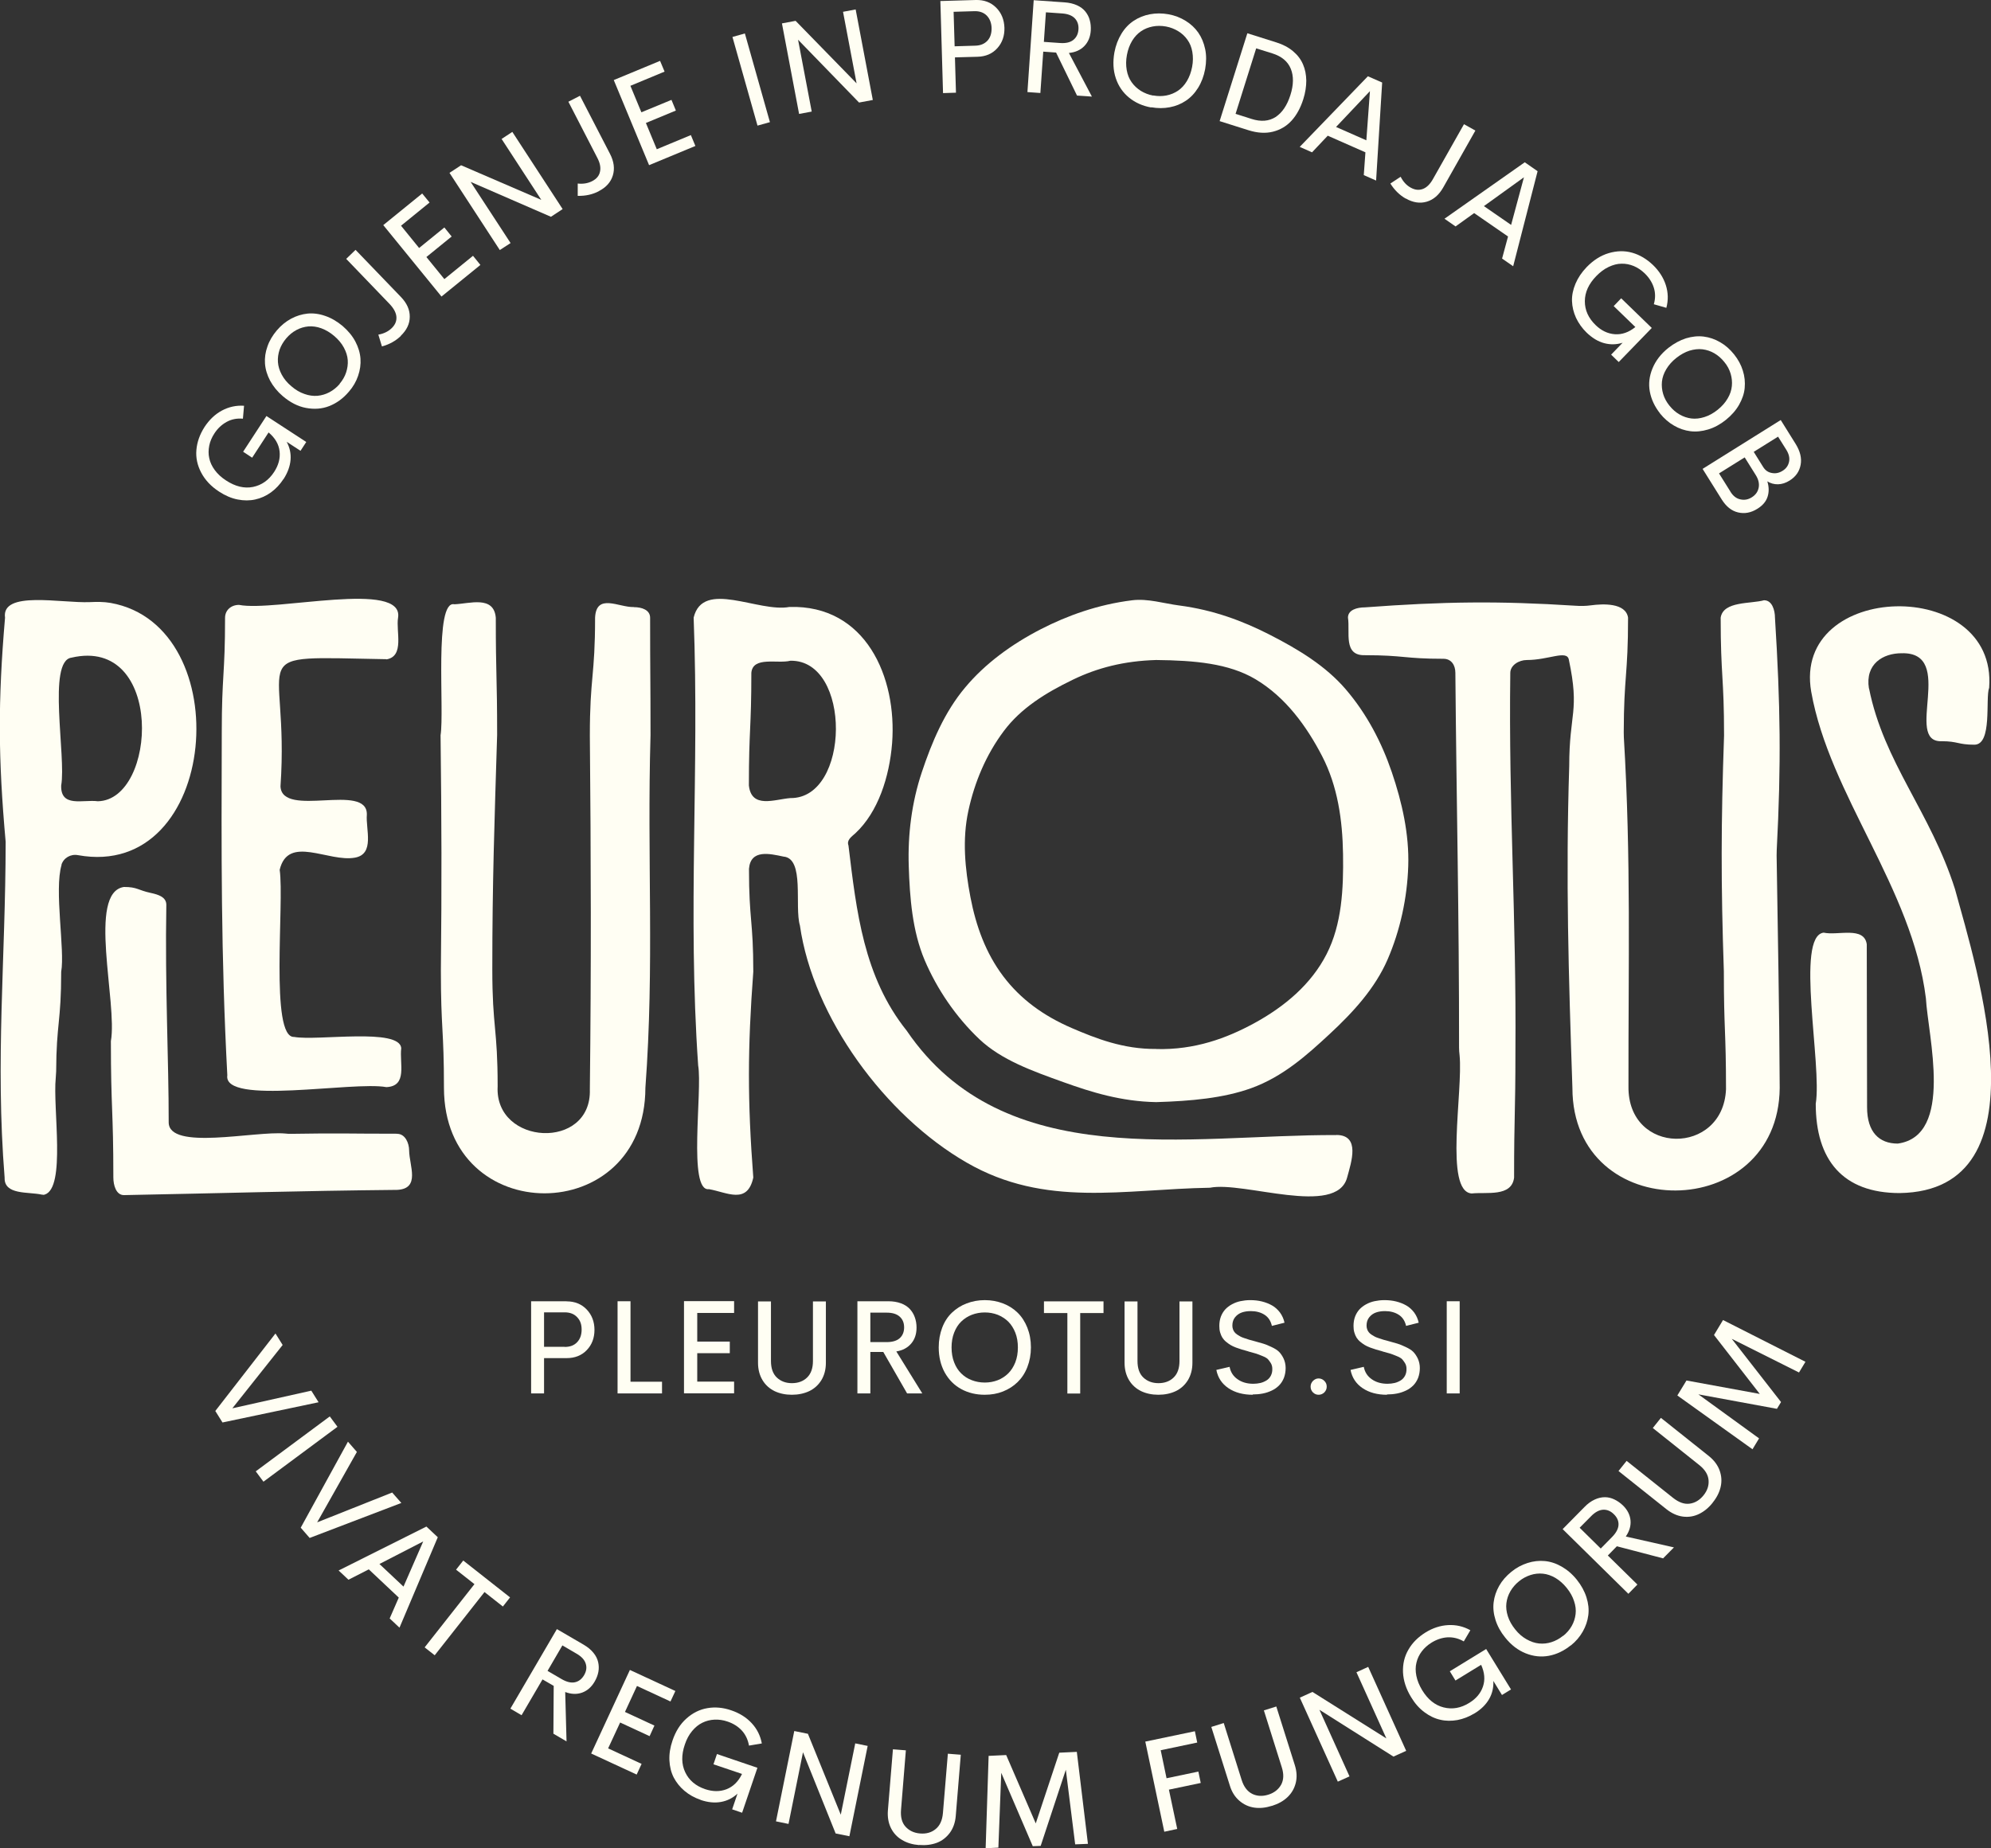
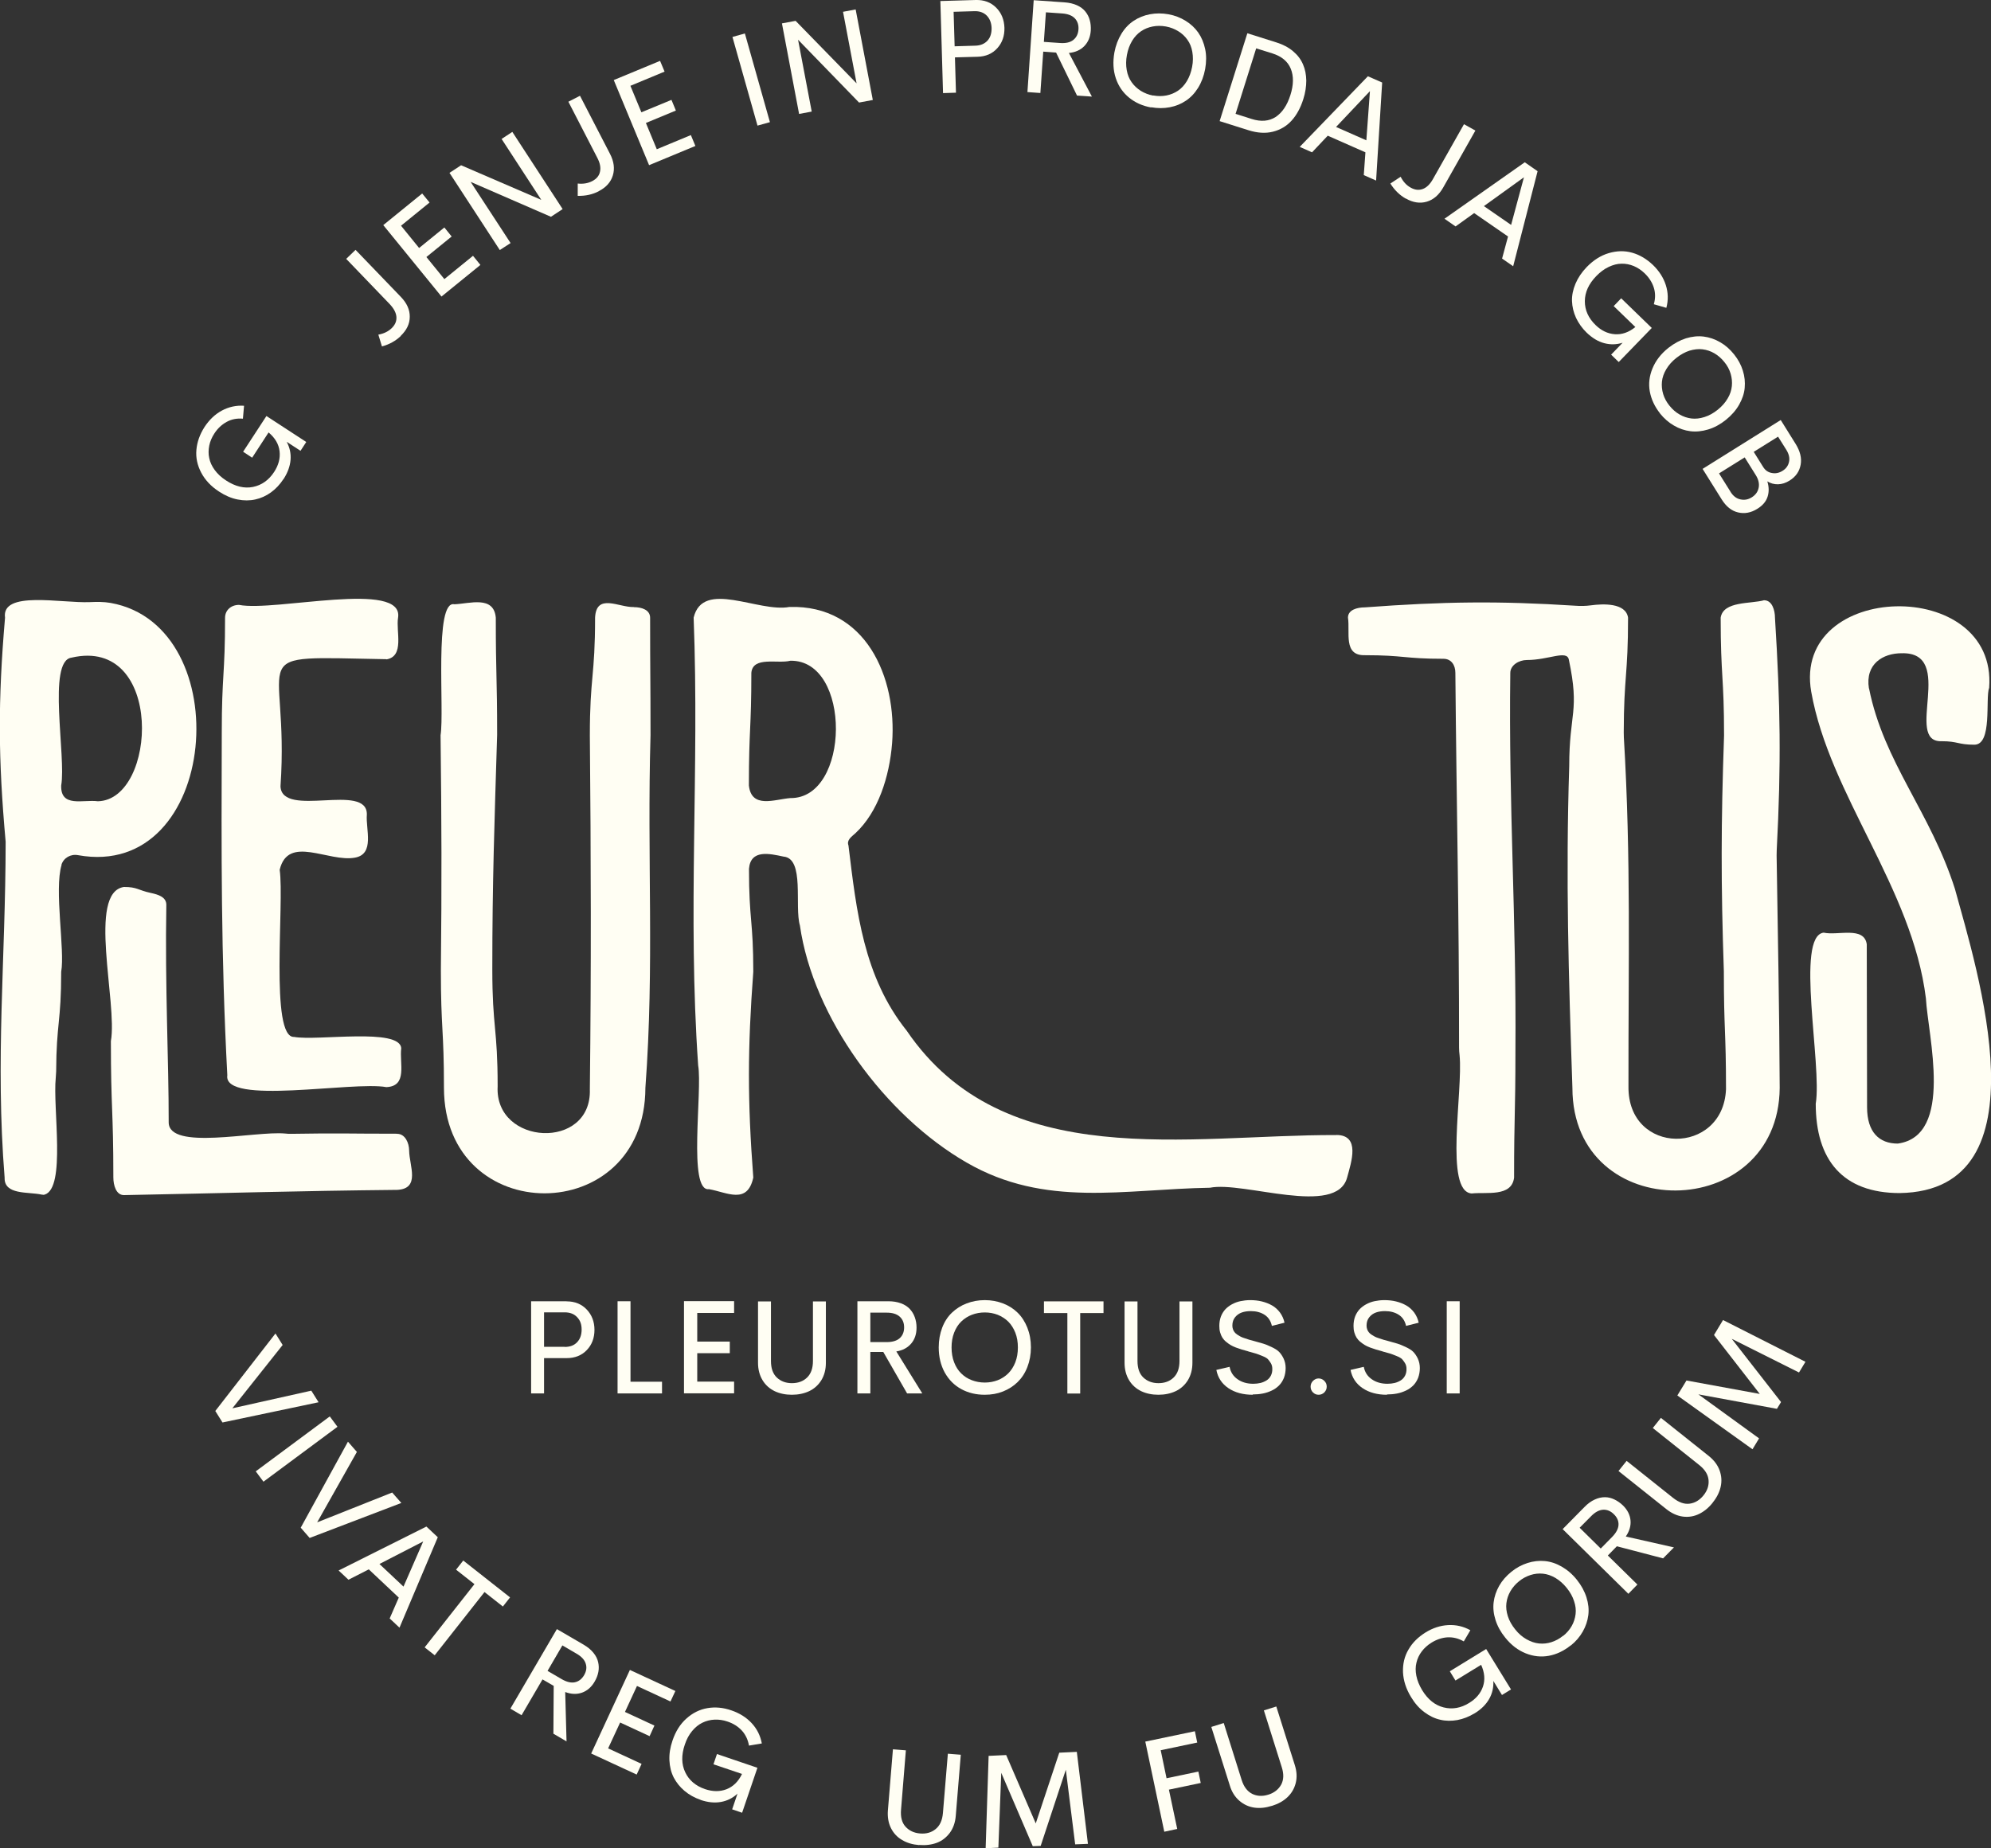
<svg xmlns="http://www.w3.org/2000/svg" id="Layer_2" viewBox="0 0 193.92 180.07">
  <rect x="0" y="0" width="193.92" height="180.07" fill="#333333" stroke="none" />
  <defs>
    <style>.cls-1{fill:#fffef3;}</style>
  </defs>
  <g id="Layer_1-2">
    <path class="cls-1" d="M38.69,110.46c.76,0,1.16.88,1.16,1.64.02,1.47,1.12,3.7-1.16,3.82-9.94.1-16.68.32-26.62.51-.76,0-1.03-.96-1.03-1.72,0-6.64-.24-6.64-.24-13.28.66-3.74-2.32-14.48,1.27-15.02,1.31,0,1.35.31,2.61.58.74.16,1.52.4,1.52,1.16-.14,7.92.24,15.28.23,21.19,0,2.79,8.4.82,11.33,1.09.2.02.41.04.61.03,5.01-.08,5.11-.01,10.32-.01Z" />
    <path class="cls-1" d="M37.63,64.22c-14.47-.25-9.39-1.02-10.31,12.39.15,3.15,8.5-.44,8.41,2.76-.12,1.41.79,3.82-1.14,4.18-2.58.49-6.53-2.27-7.35,1.19.47,3.2-.98,16.4,1.41,16.28,2.28.41,10.31-.92,10.43,1.11-.19,1.46.65,3.69-1.45,3.78-3.24-.6-15.93,1.82-15.49-1.16-.62-11.71-.58-21.69-.54-33.42,0-5.57.32-5.57.32-11.14,0-.76.6-1.26,1.36-1.26,3.5.69,16.1-2.46,15.49,1.26-.22,1.3.66,3.76-1.14,4.05Z" />
    <path class="cls-1" d="M61.75,59.15c.76,0,1.57.27,1.57,1.03,0,5.72.04,5.72.04,11.45-.35,12.07.39,22.31-.5,34.35-.02,13.67-19.6,13.73-19.62,0,0-5.72-.3-5.72-.3-11.45.09-8.55.07-14.35-.03-22.9.39-2.43-.65-13.22,1.35-12.76,1.49-.06,3.84-.88,4.03,1.31,0,5.71.13,5.71.13,11.41-.26,8.52-.47,14.3-.47,22.83,0,5.71.52,5.71.52,11.42-.31,5.76,9.18,6.27,8.98.28.14-12.1.11-22.36,0-34.46,0-5.74.51-5.74.51-11.49.12-2.42,2.31-.99,3.76-1.03Z" />
    <path class="cls-1" d="M130.17,110.58c-14.36-.06-32.37,3.78-41.86-10.17h0c-4.2-5.25-4.89-11.62-5.67-18.04-.19-.52.25-.82.68-1.2,2.2-2.05,3.31-5.48,3.57-8.77.49-6.41-2.56-13.49-10-13.27-3.02.57-8.43-2.71-9.33,1.04.57,14.98-.6,28.69.44,43.63.43,2.45-1.02,12.33,1.05,12.05,1.77.31,3.74,1.53,4.32-1.13-.57-7.5-.56-12.55,0-20.05,0-5.01-.42-5.01-.42-10.03.16-1.93,2.03-1.47,3.36-1.19,2.09.17,1.05,4.85,1.6,6.71,1.28,8.95,8.3,18.53,16.24,23.1,7.66,4.43,15.31,2.59,23.7,2.45,3.26-.66,12.33,2.87,13.36-1,.4-1.49,1.32-4.13-1.05-4.14ZM76.98,77.75c-1.53.12-3.79,1.07-4.04-1.23,0-5.49.24-5.49.24-10.97.14-1.65,2.58-.86,3.8-1.18,5.99-.11,5.84,13.45,0,13.38Z" />
    <path class="cls-1" d="M171.84,58.47c-1.3.38-3.99.06-4.25,1.7,0,5.74.33,5.74.33,11.49-.3,8.58-.31,14.39-.02,22.97,0,5.74.21,5.74.21,11.49-.28,6.48-9.59,6.47-9.5-.29-.02-11.94.26-22.1-.45-34,0-.16-.01-.33-.01-.49.01-5.46.42-5.54.42-11.17-.23-1.47-2.48-1.35-3.6-1.2-.51.07-1.03.08-1.54.04-7.51-.48-12.79-.41-20.49.16-.76,0-1.65.24-1.65,1,.22,1.42-.49,3.72,1.65,3.66,3.82,0,3.82.35,7.65.35.76,0,1.16.61,1.16,1.37.11,12.82.37,23.72.36,36.51,0,.25.02.49.05.74.35,3.54-1.51,13.29,1.18,13.47,1.43-.16,3.89.37,4.13-1.54,0-6.15.13-6.15.13-12.29.1-12.95-.67-23.94-.5-36.88,0-.76.85-1.26,1.61-1.26,2.13,0,3.89-1,4.09-.05,1.08,5.11.04,5.16.04,10.38-.35,11.01-.06,20.36.31,31.36.01,13.42,20.07,13.22,20.19,0-.04-8.46-.18-14.23-.3-22.63,0-.18,0-.36.01-.54.44-8.42.36-14.16-.17-22.63,0-.76-.29-1.71-1.05-1.71Z" />
    <path class="cls-1" d="M182.03,67.07c-.38-2.39,1.37-3.43,3.18-3.43,5.37-.15.17,8.7,3.9,8.57,1.59,0,1.59.34,3.18.34,1.79.02,1.06-4.52,1.45-5.55.83-10.88-19.21-10.4-17.33.39,1.79,10.09,9.84,19.11,11.17,29.87.2,3.65,2.76,13.39-2.74,14.15-1.81,0-2.99-1.11-2.99-3.54,0-7.94-.03-7.94-.03-15.88-.26-1.78-2.82-.82-4.2-1.13-2.78.34-.14,12.92-.77,16.67,0,5.46,2.62,8.7,8.18,8.7,14.38-.22,7.52-21.8,5.38-29.62-2.39-7.52-6.93-12.33-8.37-19.55Z" />
    <path class="cls-1" d="M6,84.25c-.74,2.44.34,8.31-.04,10.42h0c0,4.91-.47,5.01-.49,9.71-.01.21-.03.42-.04.63-.3,2.94,1.01,10.73-1.08,11.37-.16.05-.15,0-.29,0-1.31-.29-3.67.06-3.61-1.65-.92-11.48.09-21.22.1-32.72h0c-.73-8.17-.76-13.65-.06-21.83-.38-2.68,5.49-1.4,8.26-1.52.68-.03,1.36-.04,2.03.08,12.49,2.23,10.59,27.07-3.19,24.57-.7-.13-1.4.26-1.61.95ZM6.97,64.07c-2.39.29-.51,9.66-1.01,12.45-.07,2.19,2.13,1.35,3.57,1.54,5.78-.12,6.48-16.09-2.57-13.99Z" />
-     <path class="cls-1" d="M114.87,58.99c-1.52-.2-3.08-.7-4.6-.51-3.32.41-6.31,1.49-8.88,2.81-2.88,1.48-5.46,3.38-7.38,5.68-2.02,2.4-3.26,5.36-4.23,8.27-.98,2.94-1.37,6.05-1.27,9.13.1,3.1.35,6.33,1.55,9.17,1.2,2.82,3.04,5.53,5.33,7.7,2.14,2.02,5.13,3.09,8.23,4.2,2.67.96,5.59,1.87,8.99,1.93,3.4-.1,6.55-.39,9.23-1.35,3.12-1.12,5.48-3.26,7.64-5.26,2.33-2.16,4.45-4.48,5.67-7.29,1.23-2.84,1.91-6,2.01-9.1.1-3.09-.6-6.2-1.6-9.14-.99-2.91-2.44-5.69-4.49-8.08-1.95-2.27-4.57-3.87-7.47-5.35-2.58-1.31-5.39-2.37-8.72-2.81ZM112.6,102.19c-3.19.03-5.85-1.02-8.22-2.04-2.78-1.2-4.99-2.83-6.65-5.02-1.72-2.27-2.67-4.91-3.21-7.72-.53-2.78-.81-5.63-.2-8.43.6-2.78,1.73-5.47,3.45-7.76,1.66-2.22,4.05-3.71,6.74-5.01,2.36-1.14,4.95-1.82,8.1-1.91,3.72.04,7.06.32,9.67,1.87,2.94,1.75,4.98,4.58,6.49,7.49,1.52,2.93,1.99,6.25,2.04,9.57.05,3.35-.11,6.8-1.6,9.72-1.49,2.92-4.06,5.11-7.1,6.76-2.62,1.42-5.72,2.59-9.5,2.49Z" />
    <path class="cls-1" d="M27.61,46.67c-.34.52-.75.96-1.22,1.3-.47.34-.98.57-1.53.69-.54.12-1.12.12-1.72,0-.61-.12-1.21-.38-1.79-.76-.79-.51-1.37-1.13-1.75-1.85s-.54-1.46-.47-2.23.33-1.5.79-2.22c.46-.7,1.02-1.24,1.69-1.6s1.39-.52,2.16-.47l-.11,1.26c-.58-.05-1.11.05-1.58.31s-.88.63-1.2,1.13c-.25.38-.42.78-.5,1.19-.08.41-.09.82,0,1.21.08.4.26.79.54,1.17.28.38.65.72,1.1,1.01.9.59,1.78.8,2.62.63s1.54-.66,2.06-1.46c.43-.66.61-1.33.53-2.02-.08-.69-.44-1.3-1.07-1.83l-1.6,2.46-.88-.58,2.27-3.48,3.88,2.53-.56.86-1.35-.88c.3.55.43,1.14.38,1.76-.05.62-.28,1.25-.68,1.87Z" />
-     <path class="cls-1" d="M33.97,38.17c-.55.65-1.19,1.11-1.9,1.39s-1.47.33-2.27.18-1.54-.54-2.25-1.14c-.53-.45-.94-.96-1.24-1.51-.29-.55-.46-1.11-.5-1.67-.04-.56.04-1.12.24-1.67.19-.56.5-1.07.91-1.56.41-.48.87-.86,1.39-1.14.52-.28,1.05-.44,1.61-.5.55-.05,1.13.02,1.72.23.59.2,1.15.53,1.69.98.53.46.95.96,1.24,1.51s.46,1.11.5,1.67c.04.56-.04,1.11-.23,1.67s-.49,1.08-.9,1.55ZM33.07,37.4c.29-.34.51-.71.64-1.11.13-.4.19-.8.16-1.21-.03-.41-.16-.81-.38-1.22s-.54-.79-.94-1.13c-.4-.34-.82-.59-1.26-.75s-.86-.21-1.26-.18c-.4.04-.79.15-1.16.35-.37.2-.7.47-.99.81-.29.34-.51.72-.65,1.11-.13.4-.19.8-.16,1.21.03.41.15.81.37,1.22.22.41.53.79.94,1.13.4.35.83.6,1.27.75.44.16.86.21,1.27.18.41-.04.79-.15,1.17-.35.37-.2.71-.47,1-.81Z" />
    <path class="cls-1" d="M39.04,32.73c-.5.48-1.11.82-1.84,1.02l-.35-1.15c.52-.09.96-.3,1.3-.63.34-.33.49-.69.46-1.1-.03-.4-.25-.81-.64-1.23l-4.25-4.42.91-.88,4.41,4.58c.59.61.88,1.26.87,1.94,0,.69-.3,1.3-.88,1.86Z" />
    <path class="cls-1" d="M41.85,19.72l-2.79,2.27,1.76,2.17,2.46-2,.71.88-2.46,2,1.75,2.15,2.79-2.27.72.89-3.79,3.08-5.67-6.96,3.79-3.08.72.88Z" />
    <path class="cls-1" d="M48.85,13.54l1.05-.69,4.9,7.52-1.14.75-7.82-3.4,3.89,5.96-1.05.68-4.9-7.52,1.13-.74,7.81,3.37-3.87-5.94Z" />
    <path class="cls-1" d="M58.32,18.63c-.61.32-1.3.47-2.05.45v-1.2c.52.06,1-.02,1.42-.24.42-.22.67-.52.75-.92.09-.4,0-.85-.27-1.36l-2.81-5.45,1.13-.58,2.92,5.65c.39.75.48,1.46.28,2.11-.2.66-.66,1.17-1.37,1.53Z" />
    <path class="cls-1" d="M64.72,6.98l-3.32,1.38,1.07,2.58,2.93-1.21.43,1.04-2.92,1.21,1.06,2.56,3.32-1.38.44,1.06-4.51,1.87-3.44-8.29,4.51-1.87.44,1.05Z" />
    <path class="cls-1" d="M73.78,12.24l-2.44-8.64,1.21-.34,2.44,8.64-1.22.34Z" />
    <path class="cls-1" d="M82.11,1.15l1.23-.23,1.67,8.82-1.34.25-5.94-6.12,1.33,7-1.23.23-1.67-8.82,1.33-.25,5.94,6.09-1.32-6.97Z" />
    <path class="cls-1" d="M95.04,0c.8-.02,1.46.22,1.98.74.52.52.78,1.17.81,1.96.02.79-.21,1.46-.69,1.99-.48.54-1.13.82-1.93.84l-2.2.06.1,3.44-1.26.04-.26-8.97L95.04,0ZM94.98,4.45c.52-.01.91-.18,1.2-.49.28-.31.41-.72.4-1.24-.02-.49-.17-.89-.47-1.2-.3-.3-.71-.45-1.22-.43l-2.01.06.1,3.36,2-.06Z" />
    <path class="cls-1" d="M104.9,9.31l-2.04-4.19-1.25-.09-.28,4.03-1.26-.09L100.68.02l3.01.21c.46.03.86.13,1.2.28.35.16.62.36.82.61.2.25.35.53.43.84.09.31.12.65.1,1.01-.04.62-.25,1.13-.63,1.52-.37.38-.87.61-1.5.67l2.24,4.25-1.48-.1ZM101.87,1.2l-.2,2.88,1.58.11c.56.04.99-.06,1.29-.3.3-.24.47-.58.5-1.02.03-.44-.09-.8-.35-1.08-.27-.28-.68-.44-1.24-.48l-1.58-.11Z" />
    <path class="cls-1" d="M112.12,10.47c-.84-.15-1.55-.47-2.15-.96s-1.03-1.11-1.29-1.88c-.26-.77-.3-1.61-.14-2.52.13-.69.36-1.29.69-1.83s.73-.95,1.2-1.26.99-.52,1.57-.63c.58-.11,1.18-.11,1.8,0,.62.11,1.18.33,1.68.64.5.31.91.69,1.23,1.15.32.46.54.99.67,1.6s.12,1.26,0,1.95c-.13.69-.36,1.3-.69,1.83-.33.53-.73.95-1.2,1.26-.46.31-.98.52-1.56.63s-1.18.11-1.8,0ZM112.33,9.3c.44.08.87.08,1.28,0,.41-.08.79-.24,1.12-.46.34-.23.63-.54.87-.94.24-.4.41-.86.51-1.38.1-.52.1-1.01.02-1.47-.08-.46-.24-.85-.48-1.18-.23-.33-.53-.61-.89-.83-.36-.22-.76-.38-1.2-.46-.45-.08-.87-.08-1.29,0-.41.08-.79.23-1.13.46s-.63.54-.87.93c-.24.4-.41.85-.51,1.38-.1.52-.1,1.02-.02,1.47.08.46.24.86.48,1.19.23.33.53.61.89.84.36.22.76.38,1.2.46Z" />
    <path class="cls-1" d="M118.79,11.8l2.7-8.56,2.82.89c.65.2,1.19.49,1.63.86.44.37.76.79.97,1.28.21.48.31,1.01.32,1.58,0,.57-.09,1.18-.29,1.81-.27.85-.65,1.55-1.14,2.09-.49.54-1.1.9-1.82,1.08-.72.18-1.51.13-2.37-.14l-2.82-.89ZM120.34,11.09l1.57.5c.91.29,1.69.22,2.33-.19.64-.42,1.12-1.13,1.44-2.13.32-1,.33-1.86.04-2.57-.29-.71-.88-1.21-1.8-1.5l-1.57-.49-2.01,6.39Z" />
    <path class="cls-1" d="M132.83,17.06l.16-2.22-3.67-1.62-1.53,1.62-1.2-.53,6.64-6.88,1.39.61-.59,9.55-1.2-.53ZM130.13,12.37l2.95,1.3.35-4.79-3.3,3.49Z" />
    <path class="cls-1" d="M136.92,19.35c-.6-.34-1.1-.83-1.5-1.47l1-.66c.24.47.56.83.98,1.06.41.23.8.27,1.18.13s.71-.47.99-.97l3.02-5.34,1.11.62-3.13,5.54c-.42.74-.96,1.2-1.61,1.39s-1.34.09-2.03-.31Z" />
    <path class="cls-1" d="M146.3,25.19l.58-2.15-3.3-2.28-1.81,1.3-1.08-.75,7.82-5.5,1.25.87-2.38,9.26-1.08-.75ZM144.53,20.08l2.65,1.83,1.25-4.64-3.9,2.81Z" />
    <path class="cls-1" d="M154.54,32.41c-.45-.44-.79-.92-1.04-1.45-.24-.53-.37-1.07-.39-1.63-.02-.55.1-1.12.34-1.69.24-.57.6-1.11,1.09-1.62.65-.67,1.37-1.13,2.15-1.36s1.54-.25,2.28-.04,1.41.61,2.03,1.2c.6.58,1.02,1.24,1.25,1.96.23.73.25,1.46.05,2.21l-1.22-.35c.16-.56.16-1.1,0-1.61-.16-.51-.46-.98-.88-1.39-.33-.32-.69-.56-1.07-.72-.39-.16-.78-.24-1.19-.23-.41,0-.82.11-1.25.31-.43.2-.83.5-1.21.89-.75.77-1.12,1.59-1.12,2.46,0,.87.35,1.64,1.04,2.31.56.55,1.19.85,1.88.9s1.36-.18,2-.7l-2.11-2.04.73-.76,2.98,2.89-3.22,3.32-.74-.72,1.12-1.16c-.6.19-1.2.2-1.8.04-.6-.16-1.17-.51-1.71-1.03Z" />
    <path class="cls-1" d="M161.69,40.28c-.53-.67-.86-1.38-1-2.13s-.05-1.51.26-2.26c.31-.75.82-1.42,1.55-2,.55-.43,1.12-.74,1.71-.93.6-.18,1.17-.24,1.73-.17.55.07,1.09.25,1.6.55.51.29.96.69,1.36,1.19.39.49.68,1.02.85,1.58.18.56.23,1.12.18,1.68-.05.56-.24,1.1-.55,1.65-.31.54-.74,1.03-1.29,1.47-.55.44-1.12.75-1.72.93-.6.18-1.18.24-1.73.17-.55-.07-1.09-.25-1.6-.55-.51-.29-.96-.69-1.36-1.18ZM162.62,39.54c.28.35.6.63.97.84.36.21.75.34,1.15.39.4.05.83,0,1.27-.14.45-.14.88-.38,1.29-.71.41-.33.74-.7.97-1.1.24-.4.37-.8.41-1.21.04-.4,0-.81-.12-1.21s-.32-.78-.61-1.13c-.28-.35-.61-.64-.97-.85-.36-.21-.75-.34-1.15-.39-.4-.05-.83,0-1.27.13-.44.14-.87.38-1.29.71-.42.33-.74.7-.98,1.1-.24.4-.38.81-.42,1.21s0,.81.12,1.21.33.78.61,1.13Z" />
    <path class="cls-1" d="M172.13,46.88c.17.54.18,1.04.03,1.51s-.48.86-1,1.18c-.62.39-1.25.5-1.88.35s-1.15-.57-1.58-1.25l-1.87-2.99,7.61-4.76,1.46,2.34c.43.7.6,1.37.48,2.02s-.47,1.16-1.08,1.54c-.37.23-.74.35-1.12.36s-.74-.09-1.07-.3ZM168.54,47.9c.26.42.58.67.97.75.39.09.76.02,1.11-.2.37-.23.59-.54.67-.93.08-.39-.01-.81-.29-1.25l-1.07-1.71-2.5,1.56,1.11,1.77ZM173.63,45.86c.34-.21.54-.5.62-.87.08-.37-.01-.75-.26-1.16l-.81-1.29-2.37,1.48.91,1.46c.21.34.49.54.86.6.36.07.71,0,1.05-.22Z" />
    <path class="cls-1" d="M30.32,135.48l.71,1.13-9.36,1.97-.7-1.12,5.86-7.55.7,1.12-4.9,6.17,7.69-1.72Z" />
    <path class="cls-1" d="M24.91,143.34l7.21-5.35.75,1.01-7.21,5.35-.75-1.01Z" />
    <path class="cls-1" d="M38.21,145.42l.88,1-8.93,3.41-.87-1,4.6-8.38.87,1-3.87,6.86,7.32-2.91Z" />
    <path class="cls-1" d="M37.95,157.68l.89-2.04-2.92-2.75-1.98,1.01-.96-.9,8.55-4.28,1.11,1.04-3.73,8.81-.96-.9ZM36.95,152.36l2.35,2.21,1.92-4.4-4.27,2.2Z" />
    <path class="cls-1" d="M49.68,155.62l-.7.89-1.79-1.41-4.85,6.16-.98-.77,4.85-6.16-1.79-1.41.7-.89,4.56,3.59Z" />
    <path class="cls-1" d="M53.9,168.9l.03-4.66-1.09-.63-2.04,3.49-1.09-.64,4.53-7.75,2.61,1.52c.39.23.71.49.95.79.24.29.39.6.46.91s.08.63.02.95c-.06.32-.18.63-.36.94-.31.54-.73.9-1.23,1.08-.51.18-1.05.16-1.64-.06l.13,4.81-1.28-.75ZM54.78,160.29l-1.45,2.49,1.37.8c.48.28.92.39,1.29.31.38-.08.67-.31.9-.69.22-.38.28-.75.16-1.12-.11-.37-.41-.7-.9-.98l-1.37-.8Z" />
    <path class="cls-1" d="M65.3,165.76l-3.26-1.51-1.17,2.53,2.87,1.33-.47,1.03-2.87-1.33-1.17,2.52,3.26,1.51-.48,1.04-4.43-2.05,3.77-8.14,4.43,2.05-.48,1.03Z" />
    <path class="cls-1" d="M68.23,175.34c-.59-.2-1.11-.49-1.56-.87-.45-.38-.79-.81-1.05-1.3-.25-.49-.39-1.05-.42-1.67-.03-.62.07-1.26.3-1.93.3-.89.75-1.61,1.36-2.15.6-.54,1.28-.88,2.04-1.01.76-.13,1.54-.06,2.34.22.79.27,1.45.68,1.97,1.24.52.56.85,1.22.99,1.98l-1.25.21c-.1-.57-.33-1.06-.69-1.46-.37-.4-.83-.69-1.39-.88-.43-.15-.86-.21-1.28-.19-.42.02-.81.12-1.18.3-.37.18-.7.45-1,.81-.3.36-.54.8-.71,1.32-.35,1.02-.33,1.92.04,2.7.37.78,1.02,1.33,1.93,1.64.75.25,1.44.26,2.09.01.64-.25,1.15-.74,1.51-1.49l-2.78-.94.34-1,3.94,1.34-1.49,4.38-.97-.33.52-1.53c-.46.43-1,.7-1.62.81-.61.11-1.28.04-1.98-.2Z" />
-     <path class="cls-1" d="M83.28,169.84l1.23.25-1.78,8.8-1.34-.27-3.18-7.91-1.41,6.98-1.22-.25,1.78-8.8,1.33.27,3.2,7.88,1.41-6.95Z" />
    <path class="cls-1" d="M89.51,179.75c-.62-.05-1.17-.21-1.64-.49-.47-.27-.84-.66-1.09-1.16-.25-.5-.35-1.08-.3-1.73l.49-5.95,1.26.1-.47,5.78c-.06.71.08,1.26.43,1.65s.82.62,1.42.67c.6.05,1.11-.09,1.52-.43.41-.33.65-.85.71-1.56l.48-5.78,1.26.1-.49,5.95c-.05.65-.25,1.21-.58,1.66-.34.45-.76.78-1.27.97-.51.19-1.08.26-1.71.21Z" />
    <path class="cls-1" d="M105.96,179.63l-1.24.05-.91-7.27-2.45,7.42-.77.03-3.07-7.15-.28,7.29-1.24.06.29-9,1.71-.08,2.88,6.66,2.29-6.89,1.71-.08,1.08,8.94Z" />
    <path class="cls-1" d="M116.62,169.76l-3.57.75.57,2.73,3.1-.65.23,1.11-3.1.65.81,3.83-1.26.27-1.85-8.78,4.83-1.01.23,1.11Z" />
    <path class="cls-1" d="M123.87,175.93c-.6.19-1.17.25-1.71.17-.54-.08-1.02-.3-1.45-.67-.43-.37-.74-.86-.93-1.49l-1.8-5.7,1.21-.38,1.74,5.53c.21.68.56,1.13,1.03,1.37.47.23.99.26,1.57.08.58-.18.99-.51,1.25-.97.25-.46.28-1.03.06-1.71l-1.74-5.53,1.21-.38,1.8,5.7c.2.63.23,1.21.09,1.76-.14.55-.41,1-.81,1.38s-.9.65-1.5.84Z" />
-     <path class="cls-1" d="M132.12,162.91l1.14-.52,3.7,8.18-1.24.56-7.21-4.56,2.93,6.49-1.14.51-3.7-8.18,1.23-.56,7.2,4.53-2.92-6.46Z" />
    <path class="cls-1" d="M143.61,166.92c-.54.33-1.09.54-1.66.65-.57.1-1.13.1-1.67-.03-.54-.12-1.06-.37-1.55-.74-.5-.37-.93-.86-1.29-1.46-.49-.8-.75-1.61-.79-2.42-.03-.81.14-1.55.53-2.21.38-.67.94-1.22,1.66-1.67.71-.44,1.45-.68,2.21-.72.76-.04,1.48.12,2.16.5l-.64,1.09c-.5-.29-1.02-.42-1.56-.4-.54.03-1.06.2-1.57.51-.39.24-.71.53-.96.86-.25.33-.43.7-.52,1.1-.1.39-.1.82-.01,1.28.09.46.28.92.56,1.39.56.92,1.26,1.48,2.1,1.69s1.67.07,2.49-.44c.67-.41,1.12-.94,1.34-1.6.22-.65.16-1.36-.18-2.11l-2.5,1.53-.55-.9,3.54-2.17,2.42,3.94-.88.54-.84-1.37c.03.63-.1,1.22-.41,1.76-.31.54-.78,1.01-1.42,1.4Z" />
    <path class="cls-1" d="M152.98,160.3c-.66.53-1.37.87-2.12,1.01-.76.14-1.51.06-2.26-.24s-1.42-.81-2-1.54c-.44-.54-.75-1.11-.94-1.71-.19-.6-.25-1.17-.18-1.73.07-.56.25-1.09.54-1.6.29-.51.69-.96,1.18-1.36.49-.4,1.02-.68,1.58-.86s1.12-.24,1.67-.19c.56.05,1.11.23,1.65.54.54.31,1.04.73,1.48,1.28.44.55.75,1.12.94,1.72s.25,1.17.18,1.73c-.07.55-.25,1.09-.54,1.6s-.68.97-1.17,1.36ZM152.24,159.38c.35-.28.63-.6.84-.97s.33-.75.38-1.16,0-.83-.15-1.27c-.14-.44-.38-.87-.72-1.29-.33-.41-.7-.73-1.1-.97-.4-.23-.8-.37-1.21-.41-.4-.04-.81,0-1.21.13-.4.13-.78.33-1.12.61-.35.28-.63.61-.84.97-.21.37-.34.75-.39,1.16-.05.4,0,.83.14,1.27.14.44.38.87.71,1.28.33.42.7.74,1.11.97s.81.37,1.22.41c.41.04.81,0,1.21-.13.4-.13.78-.33,1.13-.62Z" />
    <path class="cls-1" d="M161.99,151.82l-4.51-1.18-.88.9,2.88,2.83-.88.9-6.4-6.3,2.12-2.15c.32-.33.65-.57,1-.73.34-.16.68-.23,1-.23.32,0,.63.08.92.22s.57.33.83.58c.45.44.69.93.74,1.46s-.11,1.06-.46,1.57l4.69,1.06-1.04,1.05ZM153.86,148.84l2.05,2.02,1.11-1.13c.39-.4.6-.79.62-1.17.02-.38-.13-.73-.45-1.04-.31-.31-.66-.46-1.05-.44-.38.02-.78.23-1.17.63l-1.12,1.13Z" />
    <path class="cls-1" d="M166.81,146.4c-.39.49-.83.85-1.32,1.09-.49.24-1.02.33-1.57.26s-1.09-.31-1.61-.72l-4.67-3.72.79-.99,4.53,3.61c.56.44,1.09.63,1.61.56s.97-.34,1.35-.81c.38-.47.54-.97.49-1.5-.05-.53-.35-1.01-.9-1.45l-4.53-3.61.79-.99,4.67,3.72c.51.41.86.88,1.05,1.41.19.53.22,1.06.1,1.59-.12.53-.38,1.05-.78,1.54Z" />
    <path class="cls-1" d="M175.86,132.65l-.64,1.06-6.55-3.28,4.8,6.16-.4.66-7.65-1.41,5.91,4.29-.64,1.06-7.32-5.24.89-1.46,7.14,1.31-4.46-5.74.88-1.46,8.03,4.07Z" />
    <path class="cls-1" d="M55.19,126.78c.8,0,1.46.27,1.96.8.5.53.75,1.19.75,1.98s-.25,1.45-.75,1.97c-.5.52-1.15.78-1.96.78h-2.2v3.44h-1.26v-8.98h3.46ZM55,131.22c.52,0,.92-.15,1.21-.46.29-.3.44-.71.44-1.23s-.14-.9-.44-1.21c-.29-.31-.69-.47-1.21-.47h-2.01v3.36h2.01Z" />
    <path class="cls-1" d="M61.41,134.61h3.07v1.14h-4.33v-8.98h1.26v7.83Z" />
    <path class="cls-1" d="M71.5,127.91h-3.59v2.79h3.17v1.13h-3.17v2.77h3.59v1.14h-4.88v-8.98h4.88v1.14Z" />
    <path class="cls-1" d="M77.13,135.88c-.63,0-1.19-.12-1.68-.35-.49-.24-.89-.59-1.18-1.07-.29-.48-.44-1.05-.44-1.7v-5.97h1.26v5.8c0,.71.19,1.25.57,1.61.38.36.87.55,1.47.55s1.1-.18,1.48-.55.57-.9.57-1.61v-5.8h1.26v5.97c0,.66-.15,1.22-.44,1.7-.3.48-.69.83-1.19,1.07-.49.23-1.06.35-1.69.35Z" />
    <path class="cls-1" d="M88.35,135.75l-2.32-4.04h-1.26v4.04h-1.26v-8.98h3.02c.46,0,.86.07,1.22.2.36.13.64.32.86.55.22.24.38.5.49.81.11.3.17.64.17,1,0,.63-.17,1.15-.52,1.56-.35.41-.83.67-1.45.77l2.53,4.09h-1.48ZM84.77,127.87v2.88h1.59c.56,0,.99-.13,1.27-.38s.43-.61.43-1.05-.14-.79-.43-1.05-.71-.39-1.27-.39h-1.59Z" />
    <path class="cls-1" d="M95.92,135.88c-.85,0-1.61-.18-2.29-.55-.68-.37-1.21-.9-1.61-1.61-.39-.71-.59-1.53-.59-2.46,0-.7.12-1.34.34-1.92s.54-1.07.95-1.46.88-.69,1.43-.9c.55-.21,1.14-.32,1.77-.32s1.22.11,1.77.32c.55.21,1.02.51,1.42.9.4.39.72.88.95,1.46s.35,1.22.35,1.92-.12,1.34-.35,1.93-.55,1.07-.95,1.46c-.4.39-.87.69-1.42.91-.55.22-1.14.32-1.77.32ZM95.92,134.69c.45,0,.87-.08,1.26-.23.39-.15.73-.38,1.02-.66.29-.29.52-.65.69-1.08.17-.44.25-.92.25-1.45s-.08-1.01-.25-1.44c-.17-.43-.4-.79-.69-1.08-.29-.28-.63-.5-1.02-.66-.39-.15-.81-.23-1.26-.23s-.88.08-1.27.23c-.39.15-.73.37-1.03.66-.29.28-.52.64-.69,1.08-.17.43-.25.92-.25,1.44s.08,1.02.25,1.45c.17.44.4.8.69,1.08.29.29.63.51,1.03.66.39.15.81.23,1.27.23Z" />
    <path class="cls-1" d="M107.48,126.78v1.14h-2.27v7.84h-1.25v-7.84h-2.28v-1.14h5.8Z" />
    <path class="cls-1" d="M112.83,135.88c-.63,0-1.19-.12-1.68-.35-.49-.24-.89-.59-1.18-1.07-.29-.48-.44-1.05-.44-1.7v-5.97h1.26v5.8c0,.71.19,1.25.57,1.61.38.36.87.55,1.47.55s1.1-.18,1.48-.55.57-.9.57-1.61v-5.8h1.26v5.97c0,.66-.15,1.22-.44,1.7-.3.48-.69.83-1.19,1.07-.49.23-1.06.35-1.69.35Z" />
    <path class="cls-1" d="M122.02,135.88c-.94,0-1.73-.21-2.37-.64s-1.03-1.02-1.18-1.78l1.29-.3c.1.52.36.92.78,1.21.41.29.92.44,1.53.44.25,0,.48-.03.7-.08.21-.05.41-.14.59-.25s.32-.27.42-.46c.1-.2.15-.42.14-.68,0-.2-.05-.39-.15-.55s-.2-.29-.29-.39c-.1-.09-.28-.2-.56-.31s-.47-.19-.58-.22c-.12-.03-.36-.1-.72-.2-.04-.01-.06-.02-.08-.03-.24-.07-.44-.12-.6-.17-.16-.05-.34-.11-.56-.19-.22-.08-.39-.17-.53-.25-.14-.08-.28-.19-.43-.31s-.27-.26-.36-.4c-.09-.14-.16-.31-.22-.51-.06-.2-.08-.41-.08-.64,0-.33.05-.63.15-.9s.25-.51.43-.71c.18-.19.4-.36.66-.5s.53-.24.82-.3.61-.1.94-.1c.41,0,.79.04,1.15.13s.69.22.99.39.56.41.77.69c.21.29.36.62.44.99l-1.23.31c-.11-.48-.34-.84-.71-1.08-.37-.24-.82-.36-1.34-.36-.32,0-.61.04-.87.13-.26.09-.48.24-.66.46-.18.22-.27.49-.27.82,0,.13.02.25.06.36.04.11.09.21.16.29.06.08.15.16.27.24.12.08.23.14.32.19s.23.1.41.16c.18.06.32.1.43.14.11.03.27.08.48.13.38.11.68.19.88.25.21.06.47.17.79.32.32.15.57.3.74.47.17.17.32.39.45.66.13.28.2.59.2.93s-.06.67-.17.96c-.12.29-.27.53-.47.73-.2.2-.43.37-.71.5s-.56.23-.88.29c-.31.06-.64.09-.98.09Z" />
    <path class="cls-1" d="M128.99,135.65c-.16.15-.34.23-.56.23s-.4-.08-.55-.23-.23-.34-.23-.56.08-.4.23-.56c.16-.16.34-.24.55-.24s.4.08.56.24c.16.16.23.34.23.56s-.08.4-.23.56Z" />
    <path class="cls-1" d="M135.09,135.88c-.94,0-1.73-.21-2.37-.64s-1.03-1.02-1.18-1.78l1.29-.3c.1.52.36.92.78,1.21.41.29.92.44,1.53.44.25,0,.48-.03.7-.08.21-.05.41-.14.59-.25s.32-.27.42-.46c.1-.2.15-.42.14-.68,0-.2-.05-.39-.15-.55s-.2-.29-.29-.39c-.1-.09-.28-.2-.56-.31s-.47-.19-.58-.22c-.12-.03-.36-.1-.72-.2-.04-.01-.06-.02-.08-.03-.24-.07-.44-.12-.6-.17-.16-.05-.34-.11-.56-.19-.22-.08-.39-.17-.53-.25-.14-.08-.28-.19-.43-.31s-.27-.26-.36-.4c-.09-.14-.16-.31-.22-.51-.06-.2-.08-.41-.08-.64,0-.33.05-.63.15-.9s.25-.51.43-.71c.18-.19.4-.36.66-.5s.53-.24.82-.3.61-.1.94-.1c.41,0,.79.04,1.15.13s.69.22.99.39.56.41.77.69c.21.29.36.62.44.99l-1.23.31c-.11-.48-.34-.84-.71-1.08-.37-.24-.82-.36-1.34-.36-.32,0-.61.04-.87.13-.26.09-.48.24-.66.46-.18.22-.27.49-.27.82,0,.13.02.25.06.36.04.11.09.21.16.29.06.08.15.16.27.24.12.08.23.14.32.19s.23.1.41.16c.18.06.32.1.43.14.11.03.27.08.48.13.38.11.68.19.88.25.21.06.47.17.79.32.32.15.57.3.74.47.17.17.32.39.45.66.13.28.2.59.2.93s-.06.67-.17.96c-.12.29-.27.53-.47.73-.2.2-.43.37-.71.5s-.56.23-.88.29c-.31.06-.64.09-.98.09Z" />
    <path class="cls-1" d="M140.91,135.75v-8.98h1.26v8.98h-1.26Z" />
  </g>
</svg>